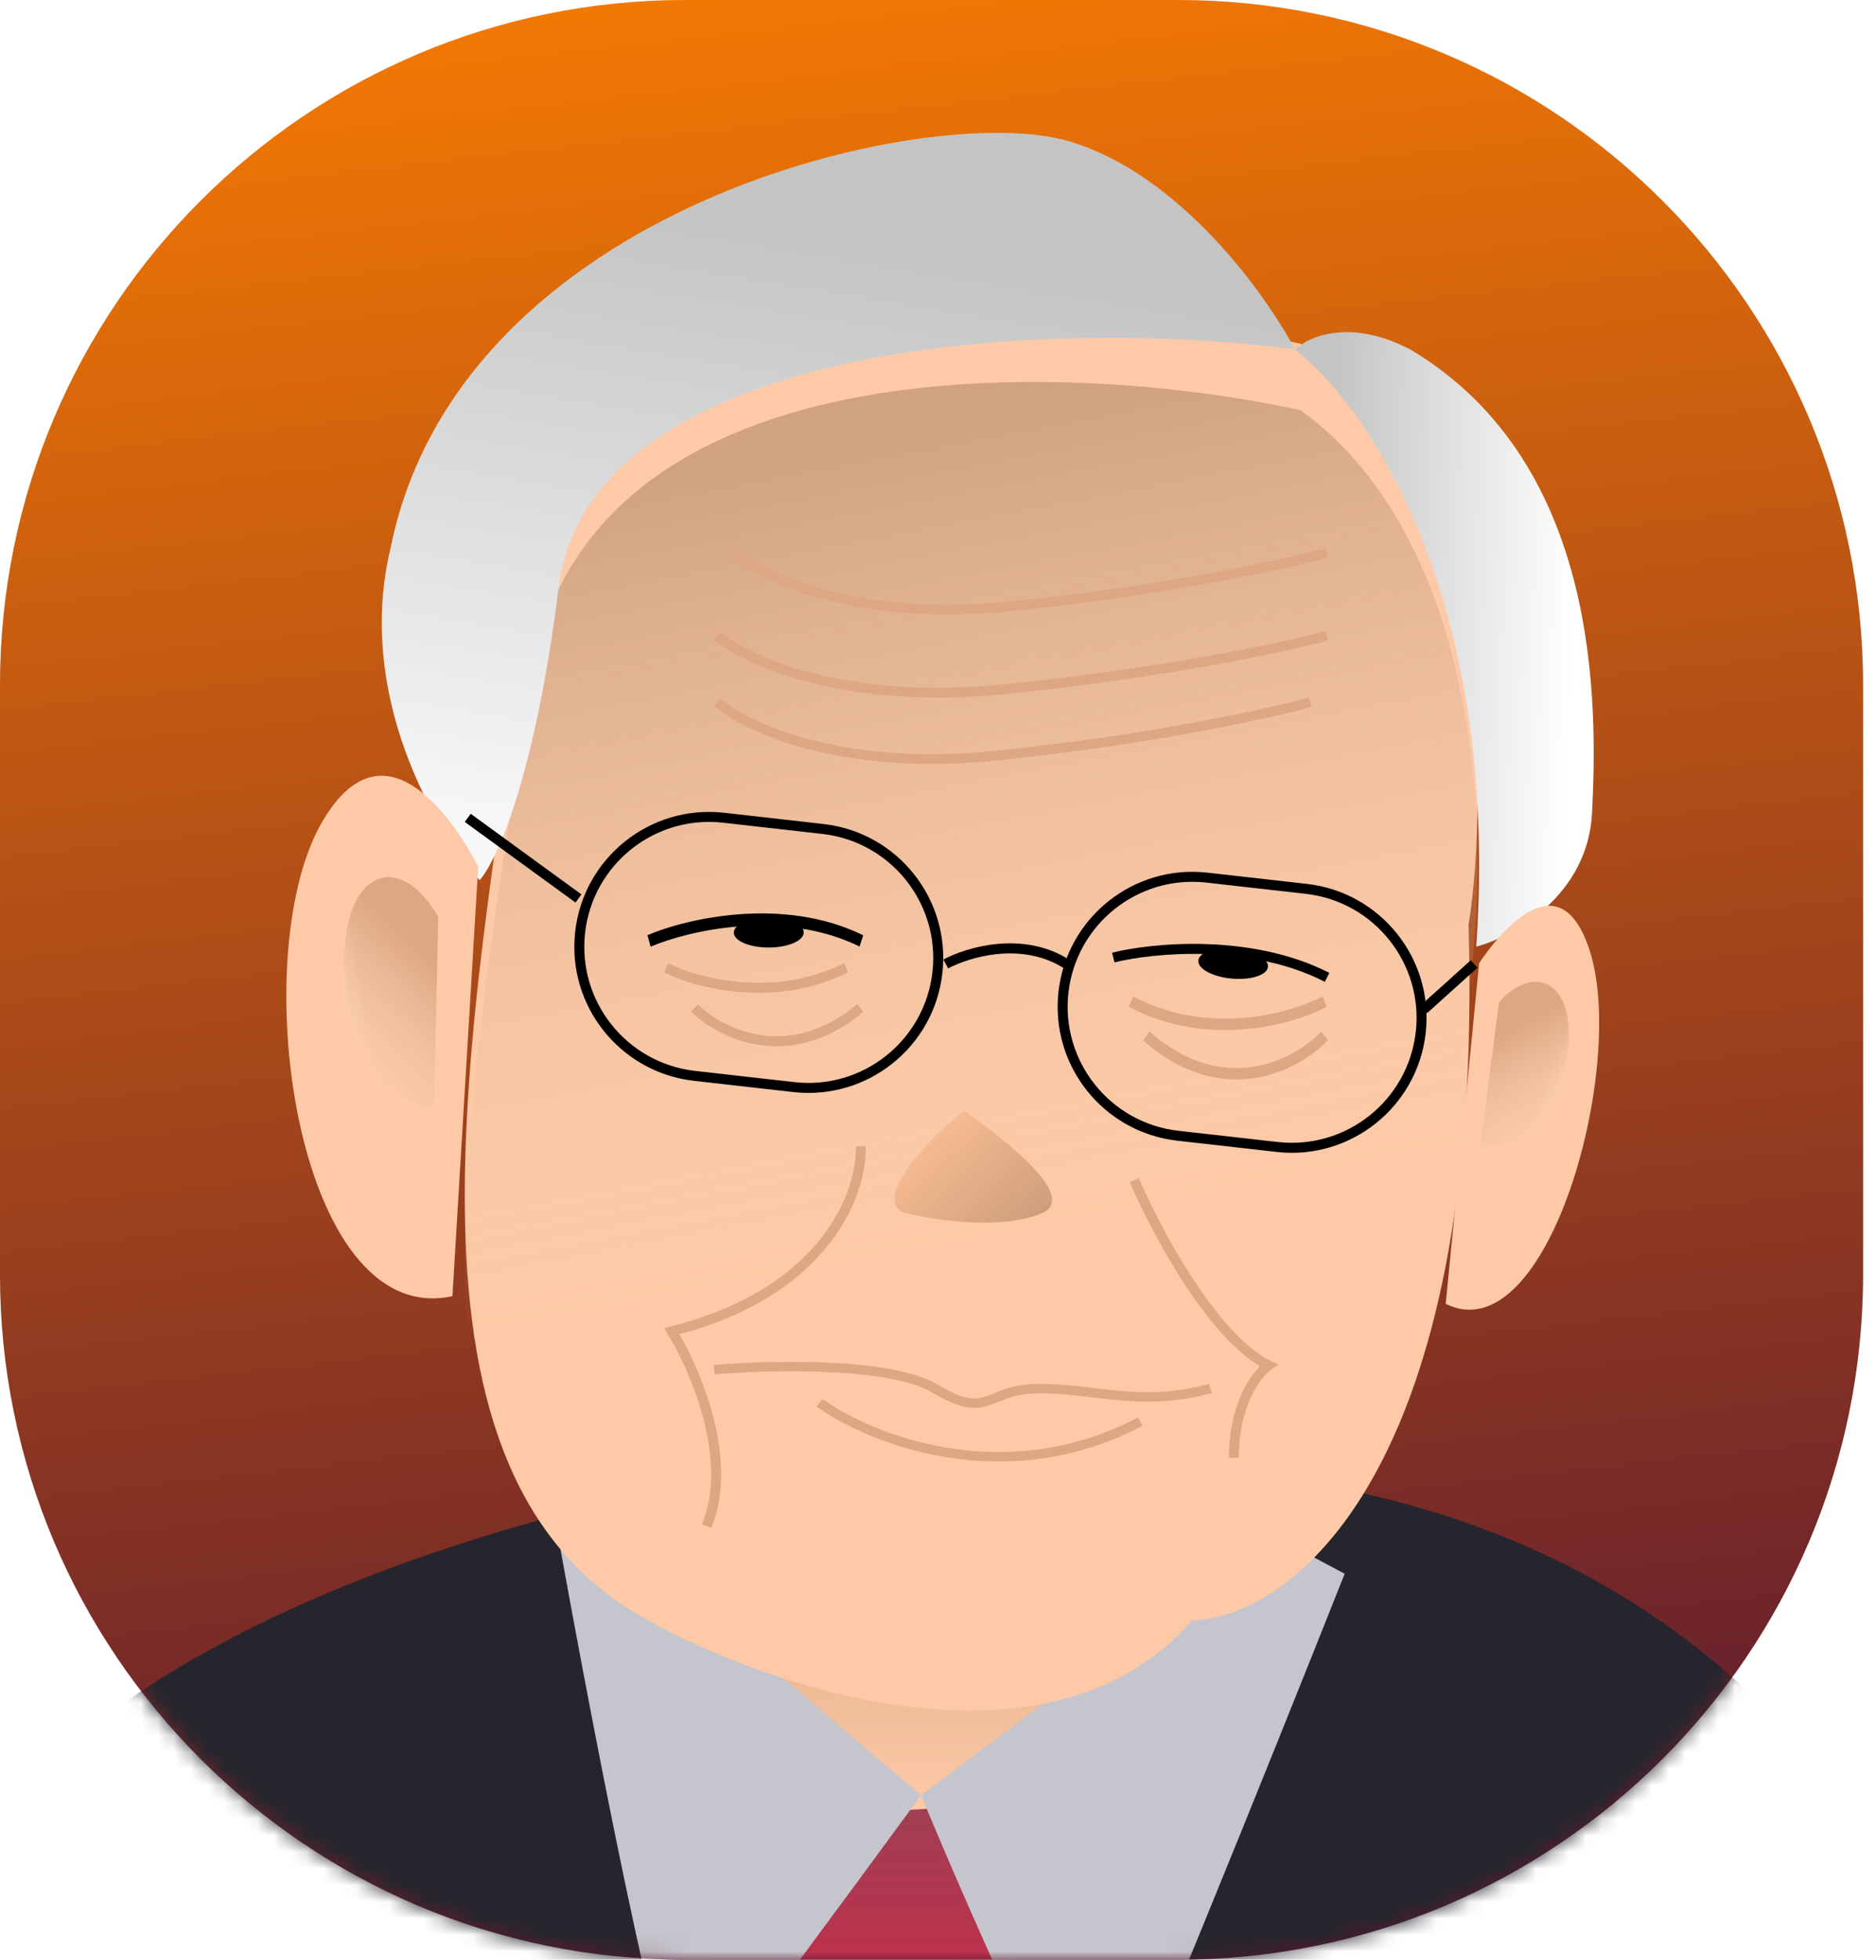
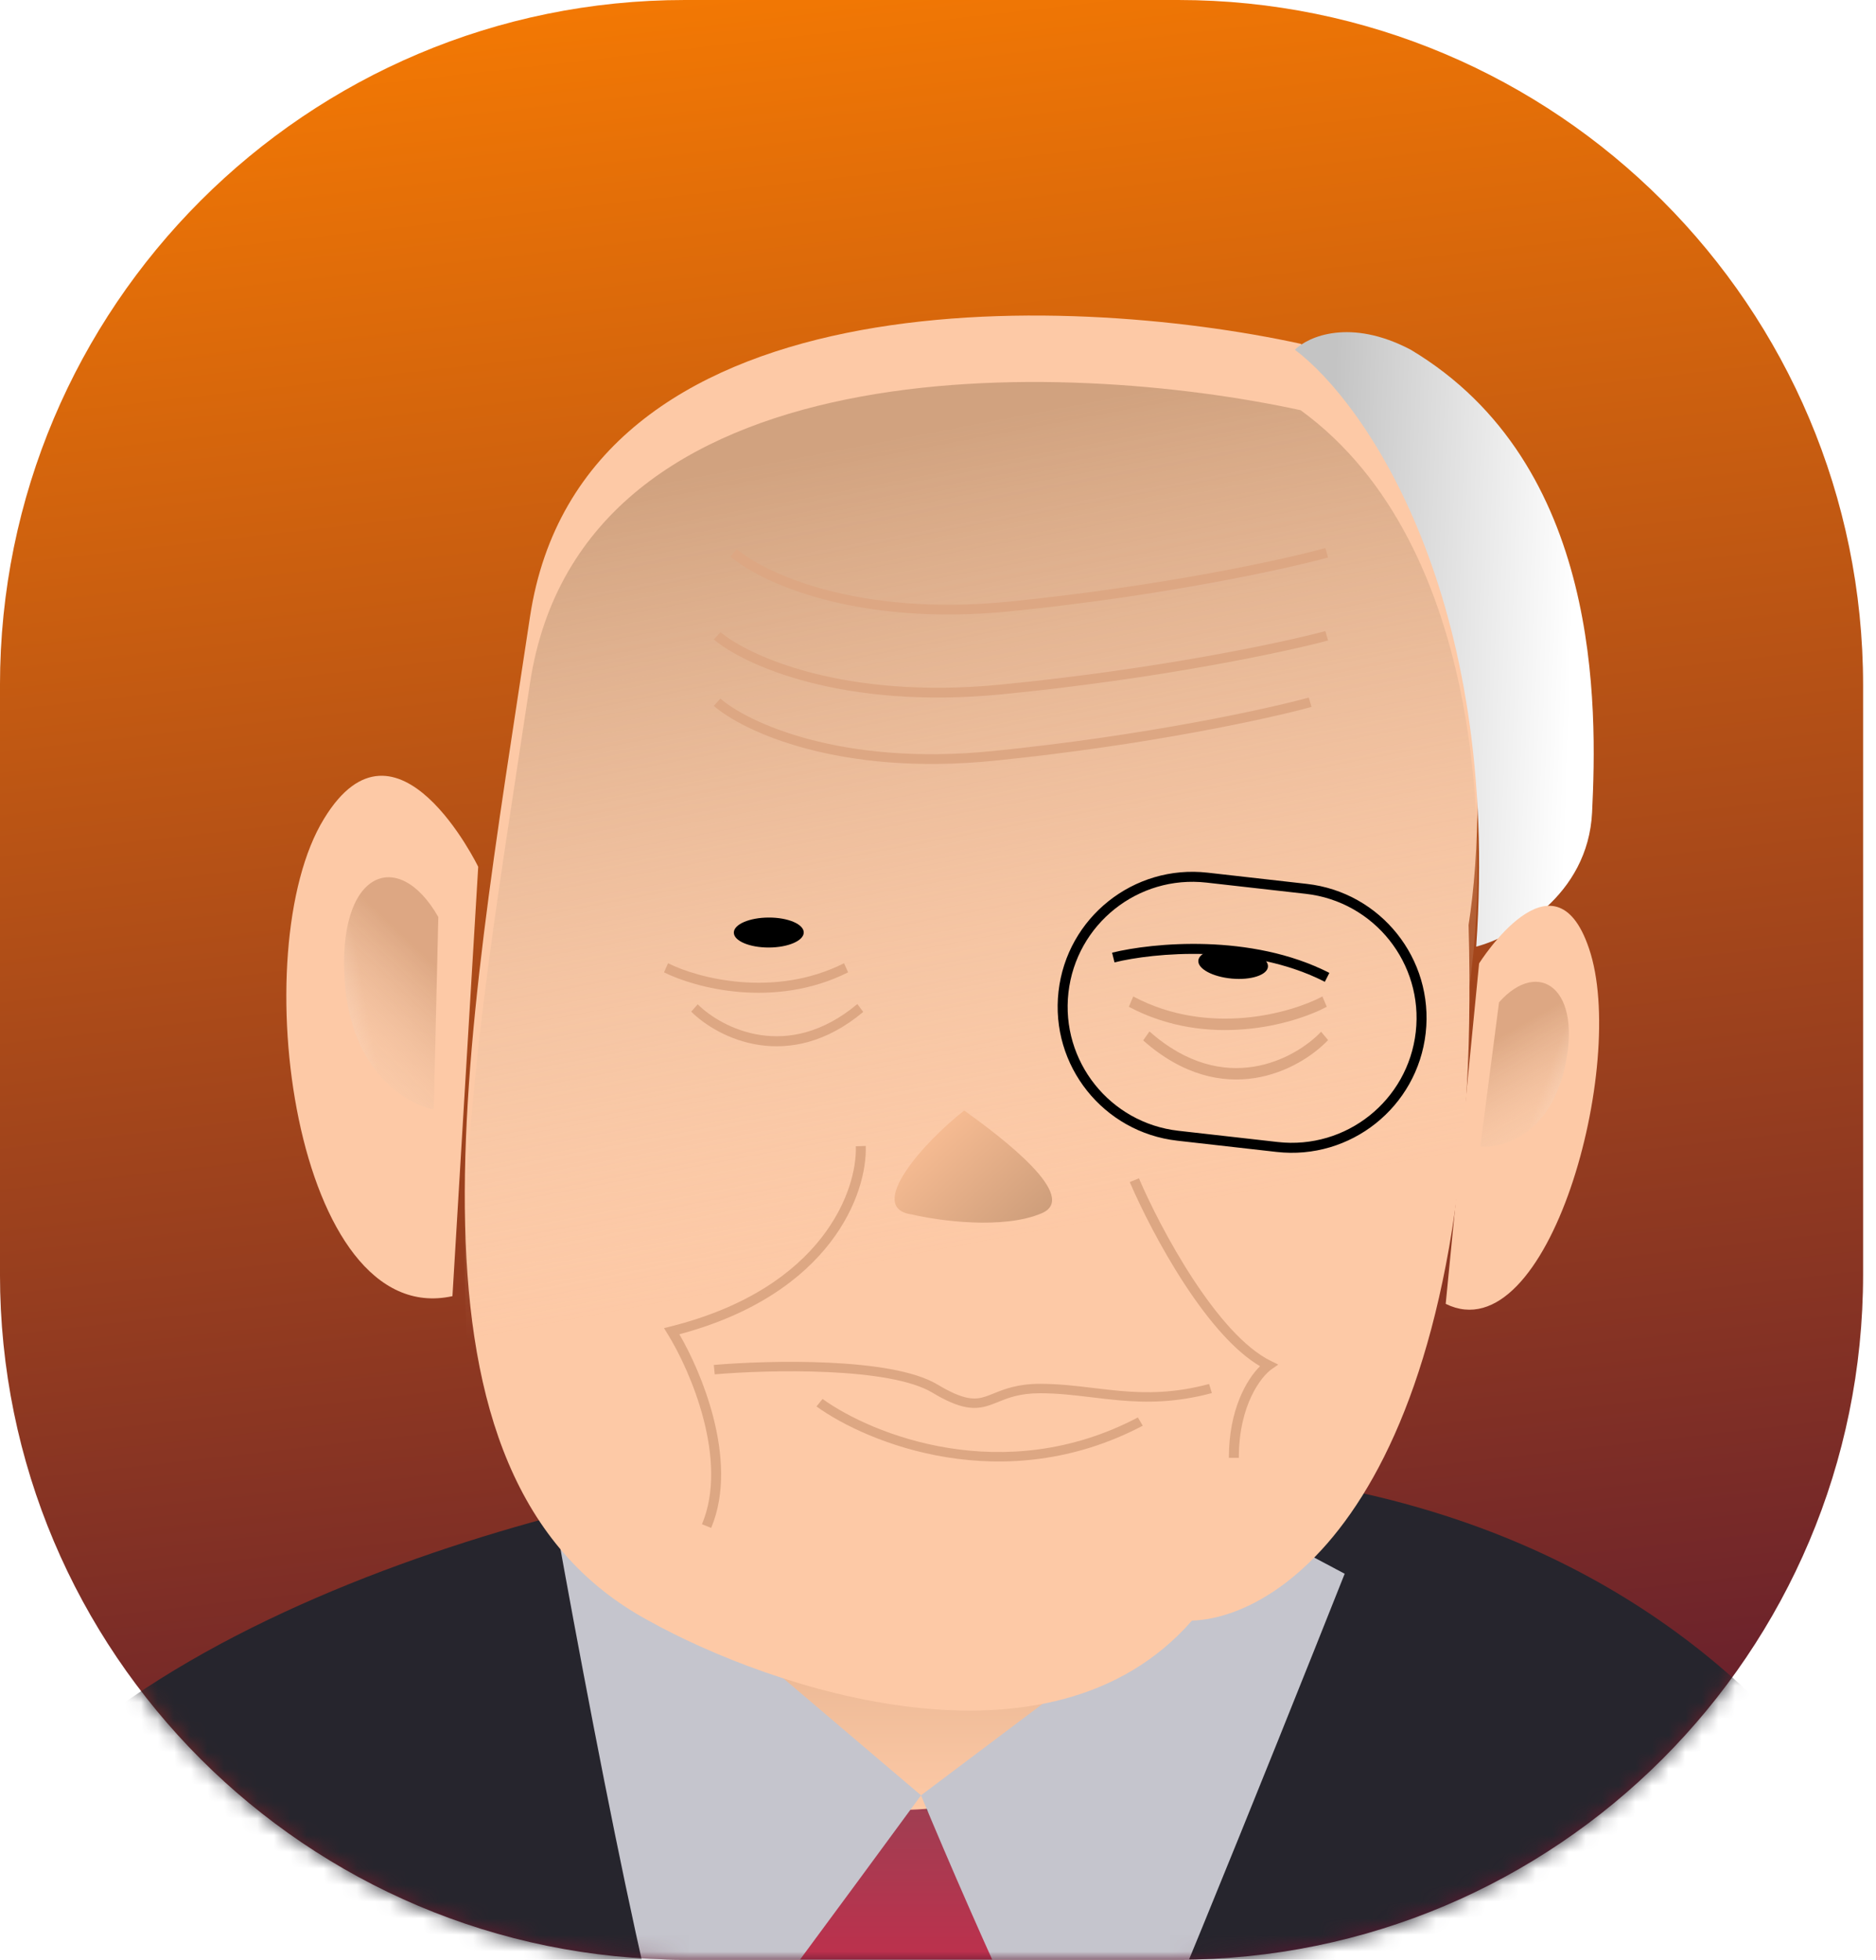
<svg xmlns="http://www.w3.org/2000/svg" width="113" height="118" viewBox="0 0 113 118" fill="none">
  <path d="M112.223 41.259C112.223 18.472 93.751 0 70.964 0H41.258C18.471 0 -0.001 18.472 -0.001 41.259V76.741C-0.001 99.528 18.471 118 41.258 118H70.964C93.751 118 112.223 99.528 112.223 76.741V41.259Z" fill="url(#paint0_linear)" />
  <mask id="mask0" mask-type="alpha" maskUnits="userSpaceOnUse" x="0" y="0" width="113" height="118">
    <path d="M112.223 41.259C112.223 18.472 93.751 0 70.964 0H41.258C18.471 0 -0.001 18.472 -0.001 41.259V76.741C-0.001 99.528 18.471 118 41.258 118H70.964C93.751 118 112.223 99.528 112.223 76.741V41.259Z" fill="white" />
  </mask>
  <g mask="url(#mask0)">
    <path d="M-4.807 118.416C-0.007 99.322 31.595 90.57 46.796 88.581C40.995 87.388 38.155 85.717 73.197 88.581C108.239 91.445 119 118.416 120 131.543C76.397 135.123 -9.607 137.51 -4.807 118.416Z" fill="#26252D" />
    <path d="M46.996 117.344C56.979 123.965 60.489 120.103 60.996 117.344L54.605 107L46.996 117.344Z" fill="url(#paint1_linear)" />
    <path d="M54.498 108.987C41.129 109.472 36.593 95.864 35.996 89L75.984 90.817C76.282 97.177 71.209 108.382 54.498 108.987Z" fill="url(#paint2_linear)" />
    <path d="M41.502 126.9C40.287 128.355 35.325 102.24 32.996 89L55.477 108.102L76.439 92.335L80.996 94.761C76.54 105.979 67.386 128.719 66.414 129.932C65.442 131.145 58.718 115.884 55.477 108.102C51.325 113.761 42.718 125.444 41.502 126.9Z" fill="#C5C5CD" />
    <path d="M31.922 37.153C35.017 16.572 64.158 17.609 78.342 20.7C89.53 28.836 89.748 47.424 88.459 55.702C89.411 88.728 77.747 97.383 71.796 97.582C63.226 107.394 46.404 101.671 39.064 97.582C22.996 88.907 28.054 62.88 31.922 37.153Z" fill="#FDC9A6" />
    <g filter="url(#filter0_i)">
      <path d="M31.922 37.153C35.017 16.572 64.158 17.609 78.342 20.7C89.53 28.836 89.748 47.424 88.459 55.702C89.411 88.728 77.747 97.383 71.796 97.582C63.226 107.394 46.404 101.671 39.064 97.582C22.996 88.907 28.054 62.88 31.922 37.153Z" fill="url(#paint3_linear)" fill-opacity="0.7" />
    </g>
-     <path d="M64.305 8.481C70.972 10.393 76.21 17.643 77.996 21.03C61.626 18.938 35.436 21.03 33.65 35.372C32.222 46.845 29.88 51.904 28.887 53C26.209 50.012 21.387 41.825 23.53 32.981C27.697 12.365 55.972 6.09 64.305 8.481Z" fill="url(#paint4_linear)" />
    <path d="M95.899 48.913C95.656 53.945 91.145 56.401 88.92 57C90.376 35.915 82.244 24.253 77.996 21.058C78.805 20.26 81.334 19.142 84.975 21.058C96.506 27.947 96.202 42.623 95.899 48.913Z" fill="url(#paint5_linear)" />
    <path d="M28.805 52.191C28.805 52.191 23.904 42.119 19.526 49.285C14.663 57.155 17.737 80.132 27.253 78.045L28.805 52.191Z" fill="#FDC9A6" />
    <g opacity="0.5">
      <path d="M26.125 66.793L26.402 55.215C23.97 50.947 20.247 52.456 20.777 59.194C21.201 64.585 24.519 66.506 26.125 66.793Z" fill="url(#paint6_linear)" />
      <path d="M26.125 66.793L26.402 55.215C23.97 50.947 20.247 52.456 20.777 59.194C21.201 64.585 24.519 66.506 26.125 66.793Z" fill="url(#paint7_linear)" />
    </g>
    <path d="M89.093 58.009C89.093 58.009 93.6 50.843 95.713 57.111C98.07 64.004 93.27 81.56 87.081 78.509L89.093 58.009Z" fill="#FDC9A6" />
    <g opacity="0.5">
      <path d="M89.165 69.042L90.293 60.352C92.682 57.655 95.405 59.526 94.21 64.446C93.254 68.381 90.448 69.15 89.165 69.042Z" fill="url(#paint8_linear)" />
      <path d="M89.165 69.042L90.293 60.352C92.682 57.655 95.405 59.526 94.21 64.446C93.254 68.381 90.448 69.15 89.165 69.042Z" fill="url(#paint9_linear)" />
    </g>
-     <path fill-rule="evenodd" clip-rule="evenodd" d="M78.996 42.566C76.498 43.255 69.197 44.863 59.894 45.805C50.545 46.75 44.76 44.038 42.996 42.503L43.39 42.063C45 43.464 50.606 46.154 59.833 45.22C69.106 44.282 76.373 42.68 78.836 42L78.996 42.566Z" fill="#DDA783" />
+     <path fill-rule="evenodd" clip-rule="evenodd" d="M78.996 42.566C76.498 43.255 69.197 44.863 59.894 45.805C50.545 46.75 44.76 44.038 42.996 42.503L43.39 42.063C45 43.464 50.606 46.154 59.833 45.22C69.106 44.282 76.373 42.68 78.836 42Z" fill="#DDA783" />
    <path fill-rule="evenodd" clip-rule="evenodd" d="M79.996 38.566C77.428 39.255 69.925 40.863 60.363 41.805C50.755 42.75 44.809 40.038 42.996 38.503L43.401 38.063C45.056 39.464 50.818 42.154 60.301 41.22C69.831 40.282 77.3 38.68 79.831 38L79.996 38.566Z" fill="#DDA783" />
    <path fill-rule="evenodd" clip-rule="evenodd" d="M79.996 33.566C77.498 34.255 70.197 35.863 60.894 36.805C51.545 37.75 45.76 35.038 43.996 33.503L44.39 33.063C46 34.464 51.606 37.154 60.833 36.22C70.106 35.282 77.373 33.68 79.836 33L79.996 33.566Z" fill="#DDA783" />
-     <path fill-rule="evenodd" clip-rule="evenodd" d="M49.538 50.214L43.561 49.538C39.434 49.071 35.71 52.038 35.243 56.165C34.777 60.291 37.743 64.015 41.87 64.482L47.848 65.158C51.974 65.625 55.698 62.658 56.165 58.532C56.632 54.405 53.665 50.681 49.538 50.214ZM43.628 48.94C39.172 48.436 35.15 51.64 34.646 56.097C34.142 60.554 37.346 64.576 41.803 65.08L47.78 65.756C52.237 66.26 56.259 63.056 56.763 58.599C57.267 54.142 54.063 50.121 49.606 49.617L43.628 48.94Z" fill="black" />
    <path fill-rule="evenodd" clip-rule="evenodd" d="M78.652 53.82L72.674 53.144C68.547 52.677 64.824 55.644 64.357 59.77C63.89 63.897 66.857 67.621 70.983 68.088L76.961 68.764C81.088 69.231 84.811 66.264 85.278 62.137C85.745 58.01 82.778 54.286 78.652 53.82ZM72.742 52.546C68.285 52.041 64.263 55.246 63.759 59.703C63.255 64.159 66.459 68.181 70.916 68.685L76.893 69.361C81.35 69.866 85.372 66.661 85.876 62.205C86.38 57.748 83.176 53.726 78.719 53.222L72.742 52.546Z" fill="black" />
-     <path fill-rule="evenodd" clip-rule="evenodd" d="M34.664 54.345L27.996 49.491L28.353 49L35.021 53.854L34.664 54.345ZM60.126 57.443C58.848 57.563 57.736 57.975 57.112 58.311L56.825 57.777C57.515 57.405 58.705 56.967 60.07 56.839C61.436 56.711 62.999 56.892 64.405 57.788L64.08 58.3C62.819 57.497 61.402 57.324 60.126 57.443ZM88.996 58.269L85.965 61L85.56 60.549L88.591 57.818L88.996 58.269Z" fill="black" />
    <path fill-rule="evenodd" clip-rule="evenodd" d="M49.9 82.619C47.343 82.499 44.7 82.612 43.051 82.753L42.996 82.187C44.668 82.044 47.339 81.93 49.93 82.051C51.225 82.112 52.507 82.232 53.636 82.439C54.76 82.645 55.758 82.941 56.47 83.367C57.287 83.857 57.854 84.085 58.292 84.168C58.717 84.249 59.038 84.197 59.378 84.085C59.528 84.036 59.685 83.972 59.856 83.903C60.48 83.651 61.291 83.323 62.648 83.323C63.762 83.323 64.827 83.451 65.88 83.577C66.411 83.641 66.939 83.704 67.469 83.751C69.068 83.891 70.764 83.89 72.83 83.334L72.996 83.881C70.836 84.462 69.06 84.461 67.413 84.317C66.839 84.266 66.29 84.2 65.75 84.135C64.723 84.011 63.726 83.891 62.648 83.891C61.426 83.891 60.749 84.164 60.134 84.412C59.947 84.487 59.766 84.559 59.578 84.622C59.163 84.758 58.729 84.831 58.173 84.725C57.63 84.622 56.989 84.353 56.146 83.847C55.529 83.478 54.618 83.198 53.521 82.997C52.429 82.797 51.178 82.679 49.9 82.619ZM68.834 85.846C60.478 90.242 52.255 86.906 49.18 84.686L49.547 84.235C52.511 86.374 60.47 89.595 68.539 85.349L68.834 85.846Z" fill="#DDA783" />
    <path fill-rule="evenodd" clip-rule="evenodd" d="M40.388 79.872C49.607 77.558 51.643 71.614 51.549 69.021L52.147 69C52.251 71.843 50.075 77.893 40.921 80.341C41.604 81.513 42.44 83.314 42.955 85.297C43.521 87.477 43.711 89.921 42.837 92L42.283 91.777C43.086 89.867 42.927 87.569 42.374 85.442C41.823 83.32 40.892 81.411 40.206 80.309L39.996 79.97L40.388 79.872ZM71.348 77.315C69.897 75.096 68.706 72.705 68.051 71.177L68.603 70.95C69.247 72.453 70.423 74.813 71.853 76.999C72.568 78.091 73.343 79.135 74.142 80.005C74.945 80.877 75.76 81.559 76.551 81.947L76.996 82.165L76.591 82.448C75.985 82.872 74.619 84.573 74.619 87.782H74.02C74.02 84.868 75.095 83.055 75.897 82.263C75.144 81.819 74.403 81.165 73.697 80.397C72.869 79.497 72.074 78.425 71.348 77.315Z" fill="#DDA783" />
-     <path fill-rule="evenodd" clip-rule="evenodd" d="M44.578 55.778C42.287 55.947 40.306 56.524 39.192 57L38.996 56.31C40.163 55.812 42.197 55.222 44.542 55.05C46.887 54.877 49.562 55.121 51.996 56.316L51.775 56.994C49.45 55.852 46.869 55.61 44.578 55.778Z" fill="black" />
    <path fill-rule="evenodd" clip-rule="evenodd" d="M72.647 57.448C70.327 57.373 68.289 57.662 67.131 57.948L66.986 57.364C68.199 57.064 70.292 56.77 72.666 56.847C75.039 56.924 77.714 57.374 80.074 58.581L79.8 59.117C77.546 57.964 74.966 57.524 72.647 57.448Z" fill="black" />
    <path d="M62.744 73.055C60.423 74.041 56.569 73.514 54.931 73.127C52.111 72.749 55.62 68.784 58.081 66.866C60.366 68.507 65.064 72.07 62.744 73.055Z" fill="url(#paint10_linear)" />
    <path d="M48.413 56.145C48.414 56.644 47.472 57.05 46.309 57.053C45.147 57.056 44.203 56.655 44.202 56.156C44.2 55.658 45.142 55.251 46.305 55.248C47.468 55.245 48.411 55.647 48.413 56.145Z" fill="black" />
    <path d="M76.375 58.214C76.33 58.71 75.355 59.028 74.197 58.924C73.039 58.819 72.136 58.333 72.181 57.836C72.225 57.34 73.201 57.022 74.359 57.126C75.517 57.23 76.42 57.717 76.375 58.214Z" fill="black" />
    <path fill-rule="evenodd" clip-rule="evenodd" d="M51.085 58.547C46.643 60.777 41.849 59.477 39.996 58.547L40.24 58C42.002 58.885 46.607 60.126 50.841 58L51.085 58.547ZM45.729 62.921C43.9 62.647 42.434 61.708 41.635 60.914L42.026 60.473C42.749 61.191 44.109 62.067 45.809 62.322C47.498 62.575 49.536 62.219 51.642 60.456L51.996 60.931C49.765 62.798 47.569 63.197 45.729 62.921Z" fill="#DDA783" />
    <path fill-rule="evenodd" clip-rule="evenodd" d="M67.996 60.622C72.772 63.159 77.925 61.681 79.918 60.622L79.655 60C77.761 61.006 72.81 62.418 68.259 60L67.996 60.622ZM75.595 64.91C77.562 64.598 79.137 63.53 79.996 62.627L79.576 62.125C78.799 62.942 77.337 63.939 75.509 64.229C73.694 64.517 71.503 64.111 69.238 62.106L68.858 62.646C71.257 64.77 73.617 65.224 75.595 64.91Z" fill="#DDA783" />
  </g>
  <defs>
    <filter id="filter0_i" x="27.996" y="19" width="61" height="88" filterUnits="userSpaceOnUse" color-interpolation-filters="sRGB">
      <feFlood flood-opacity="0" result="BackgroundImageFix" />
      <feBlend mode="normal" in="SourceGraphic" in2="BackgroundImageFix" result="shape" />
      <feColorMatrix in="SourceAlpha" type="matrix" values="0 0 0 0 0 0 0 0 0 0 0 0 0 0 0 0 0 0 127 0" result="hardAlpha" />
      <feOffset dy="4" />
      <feGaussianBlur stdDeviation="2" />
      <feComposite in2="hardAlpha" operator="arithmetic" k2="-1" k3="1" />
      <feColorMatrix type="matrix" values="0 0 0 0 0.992 0 0 0 0 0.865 0 0 0 0 0.617 0 0 0 0.25 0" />
      <feBlend mode="normal" in2="shape" result="effect1_innerShadow" />
    </filter>
    <linearGradient id="paint0_linear" x1="39.223" y1="-10.001" x2="56.223" y2="140" gradientUnits="userSpaceOnUse">
      <stop stop-color="#FF8000" />
      <stop offset="1" stop-color="#410738" />
    </linearGradient>
    <linearGradient id="paint1_linear" x1="53.996" y1="107" x2="53.996" y2="121" gradientUnits="userSpaceOnUse">
      <stop stop-color="#9A4153" />
      <stop offset="1" stop-color="#C62C4B" />
      <stop offset="1" stop-color="#9A4153" stop-opacity="0" />
    </linearGradient>
    <linearGradient id="paint2_linear" x1="55.996" y1="89" x2="55.996" y2="109" gradientUnits="userSpaceOnUse">
      <stop stop-color="#D6A480" />
      <stop offset="1" stop-color="#FDC9A6" />
    </linearGradient>
    <linearGradient id="paint3_linear" x1="61.709" y1="20.998" x2="70.746" y2="68.686" gradientUnits="userSpaceOnUse">
      <stop stop-color="#BF926F" />
      <stop offset="1" stop-color="#F3D1B5" stop-opacity="0" />
    </linearGradient>
    <linearGradient id="paint4_linear" x1="56.568" y1="15.353" x2="50.45" y2="52.992" gradientUnits="userSpaceOnUse">
      <stop stop-color="#C4C4C4" />
      <stop offset="1" stop-color="#F7F7F7" />
    </linearGradient>
    <linearGradient id="paint5_linear" x1="80.148" y1="30.454" x2="94.973" y2="30.942" gradientUnits="userSpaceOnUse">
      <stop stop-color="#C4C4C4" />
      <stop offset="1" stop-color="white" />
    </linearGradient>
    <linearGradient id="paint6_linear" x1="24.588" y1="56.592" x2="18.999" y2="62.474" gradientUnits="userSpaceOnUse">
      <stop stop-color="#BD8660" />
      <stop offset="1" stop-color="#F3D1B5" stop-opacity="0.31" />
    </linearGradient>
    <linearGradient id="paint7_linear" x1="18.561" y1="71.275" x2="23.86" y2="70.301" gradientUnits="userSpaceOnUse">
      <stop stop-color="white" />
      <stop offset="1" stop-color="white" stop-opacity="0" />
    </linearGradient>
    <linearGradient id="paint8_linear" x1="91.546" y1="61.742" x2="94.824" y2="67.471" gradientUnits="userSpaceOnUse">
      <stop stop-color="#BD8660" />
      <stop offset="1" stop-color="#F3D1B5" stop-opacity="0.31" />
    </linearGradient>
    <linearGradient id="paint9_linear" x1="94.533" y1="73.9" x2="90.418" y2="72.396" gradientUnits="userSpaceOnUse">
      <stop stop-color="white" />
      <stop offset="1" stop-color="white" stop-opacity="0" />
    </linearGradient>
    <linearGradient id="paint10_linear" x1="65.007" y1="74.84" x2="57.722" y2="66.945" gradientUnits="userSpaceOnUse">
      <stop stop-color="#C09473" />
      <stop offset="1" stop-color="#F6BB92" />
    </linearGradient>
  </defs>
</svg>